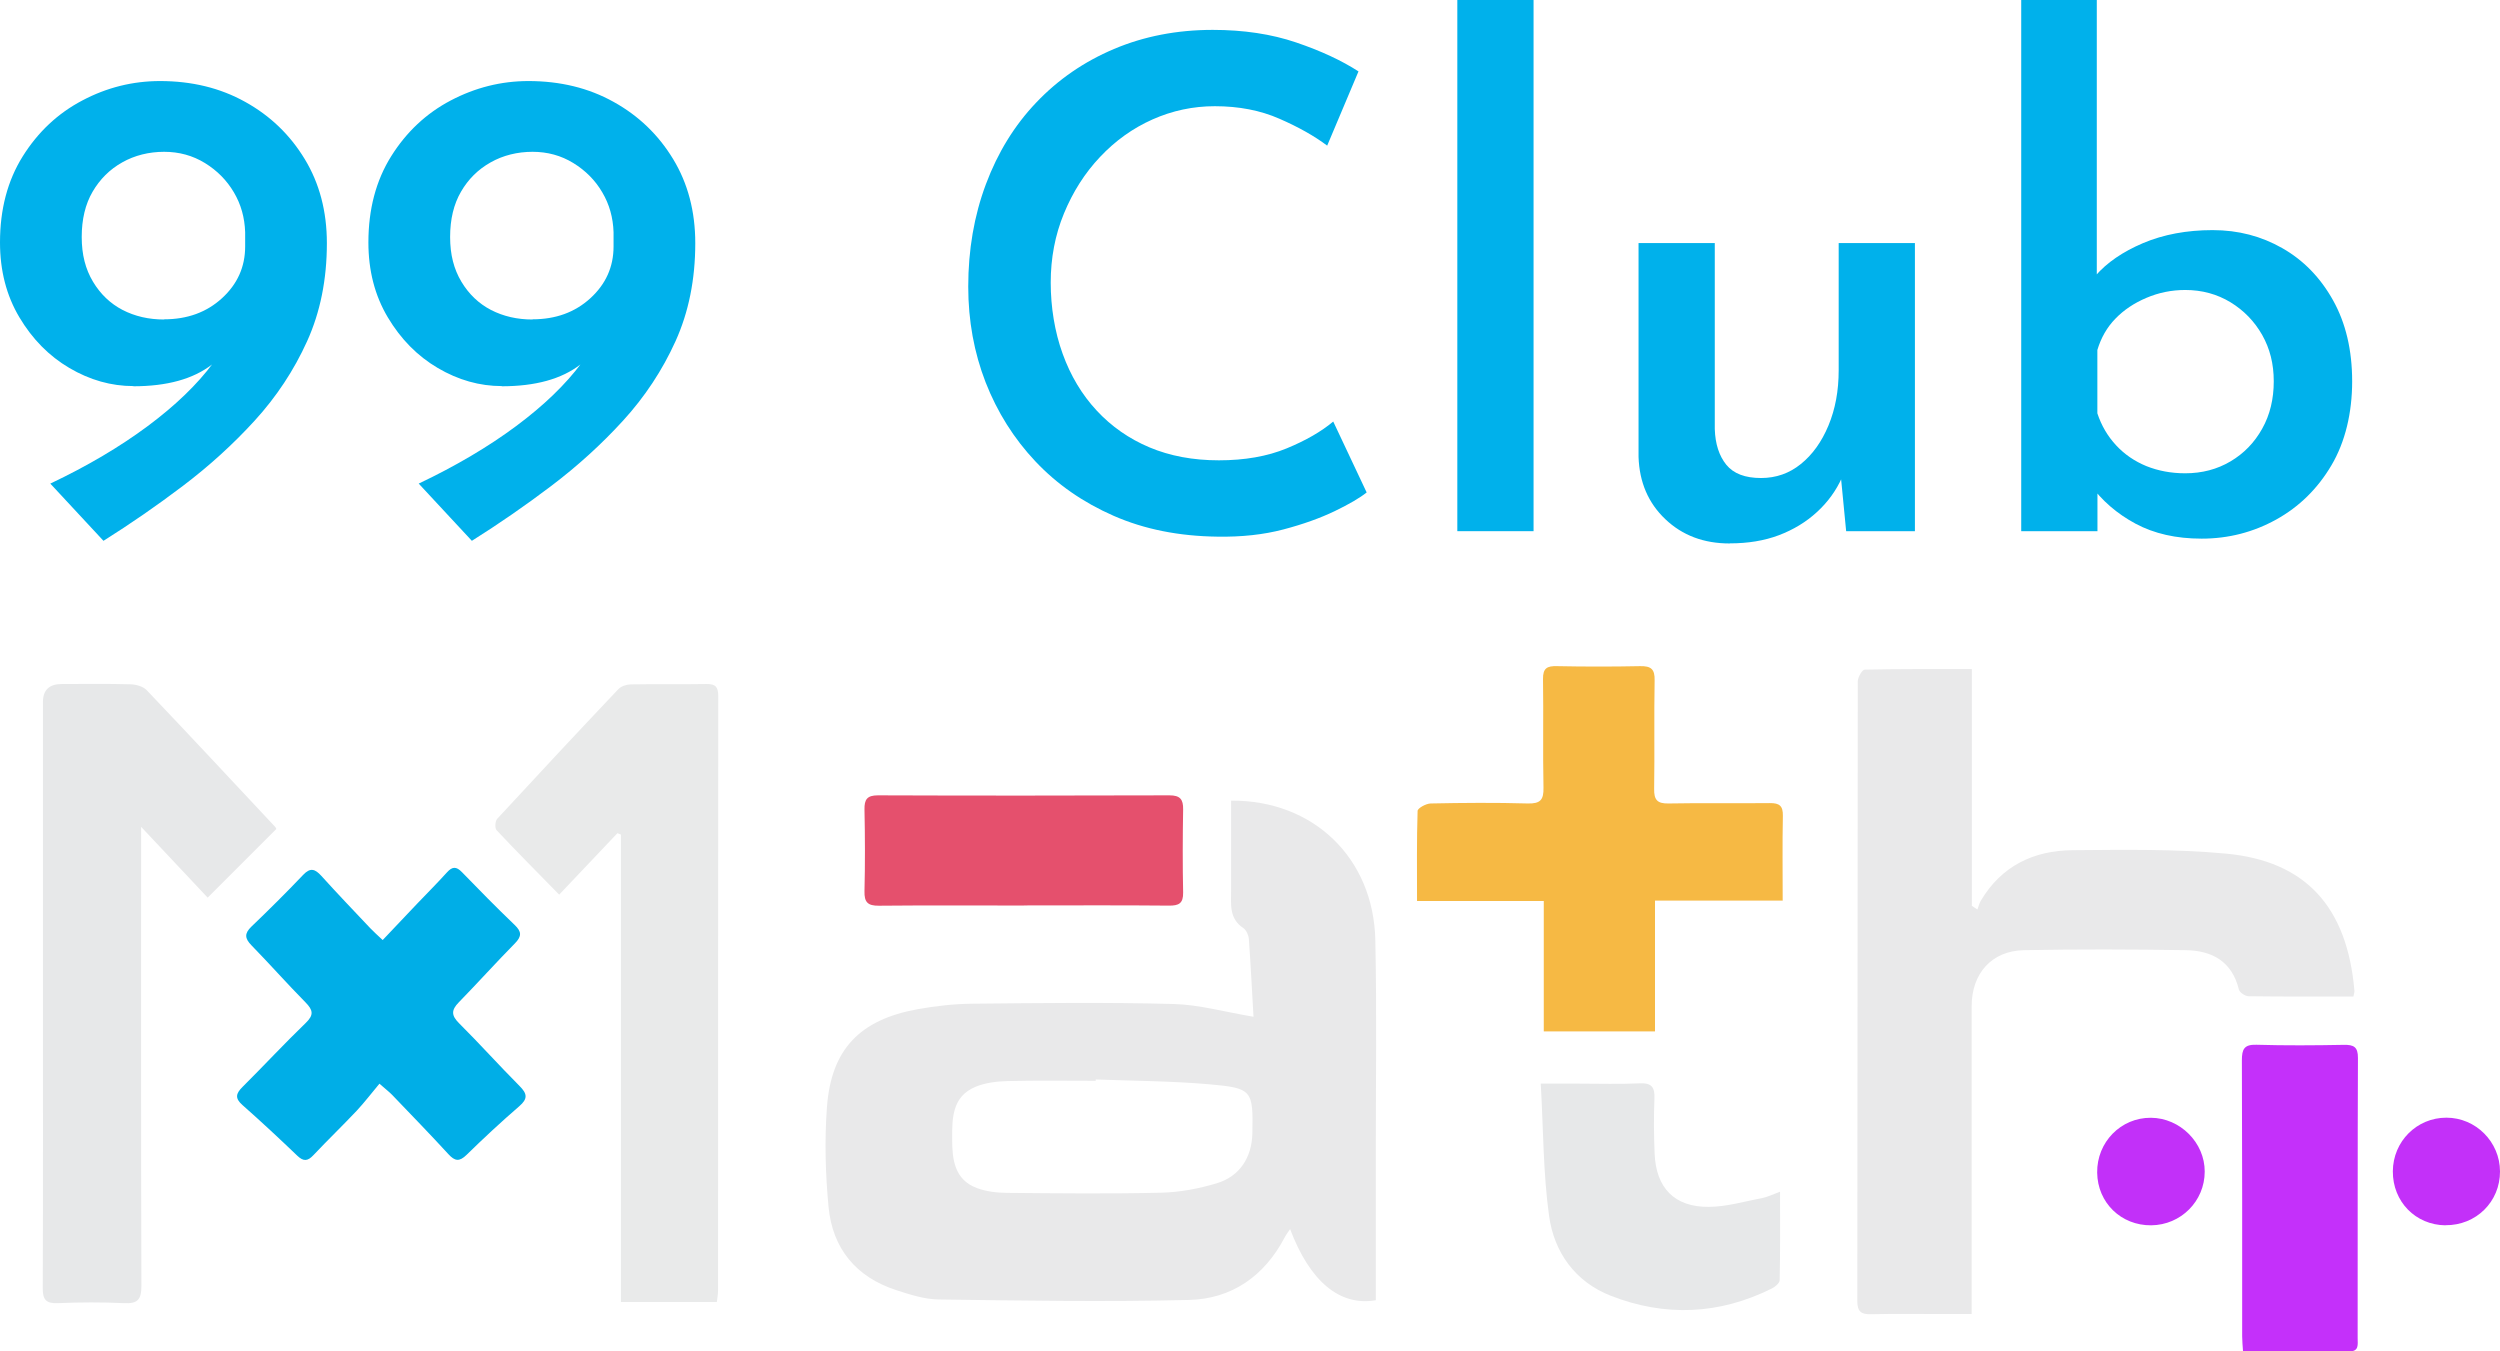
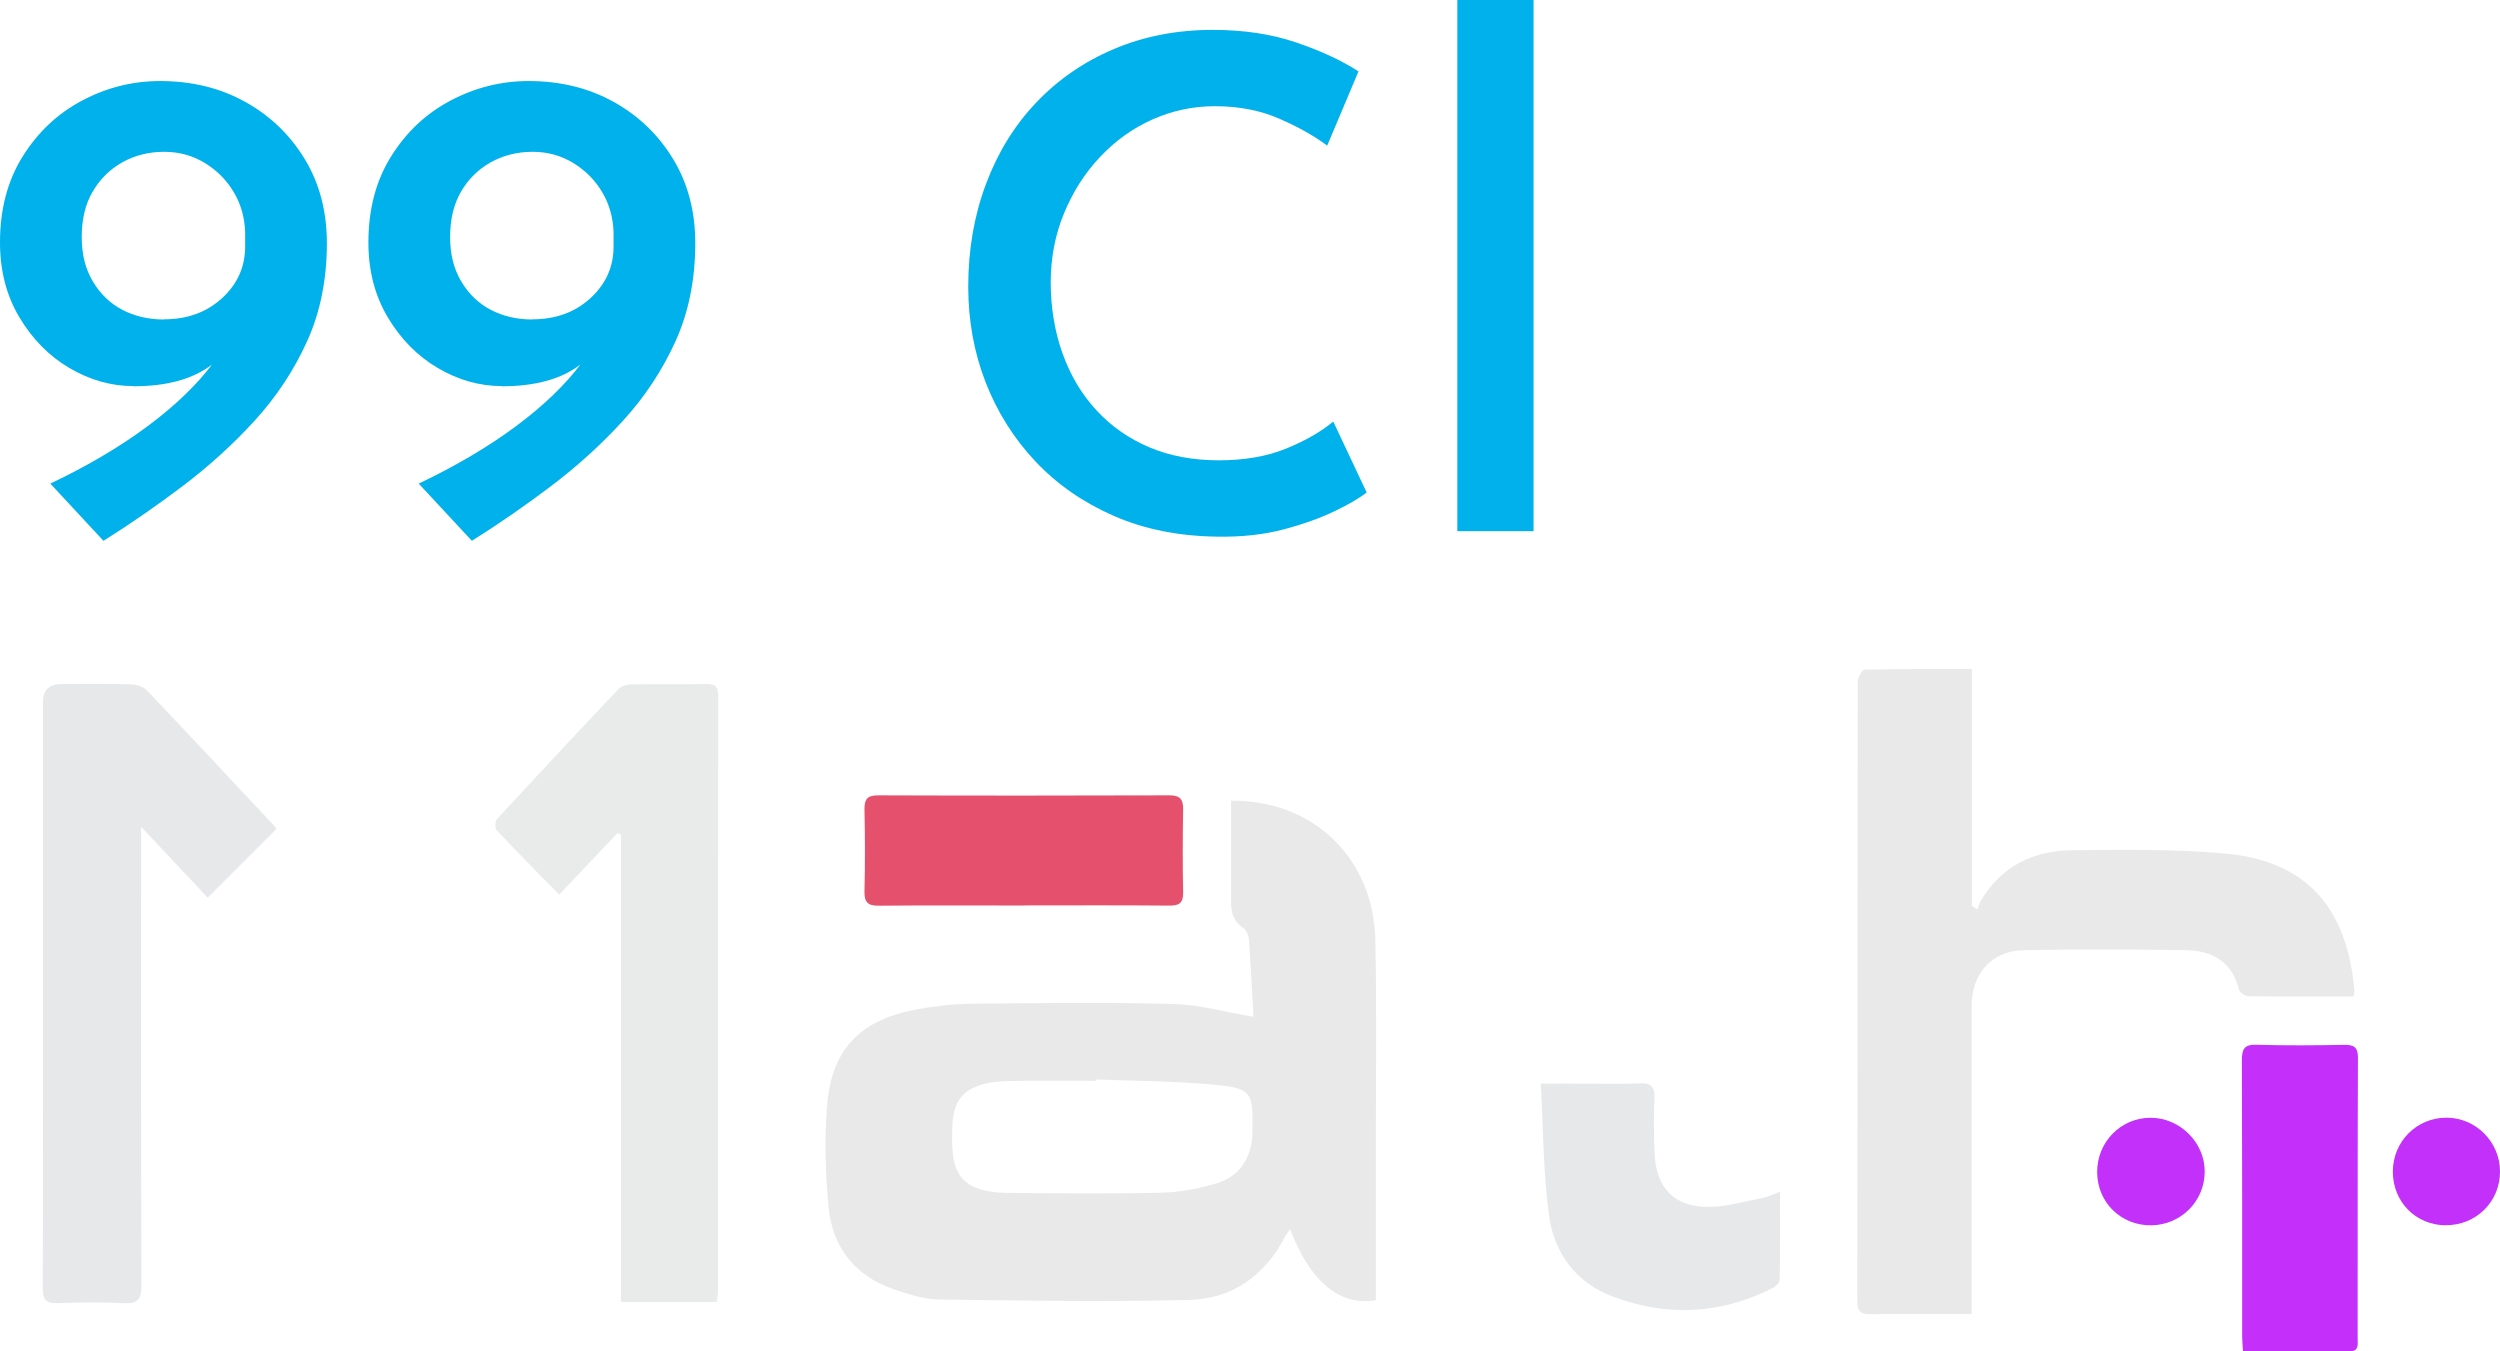
<svg xmlns="http://www.w3.org/2000/svg" id="Layer_2" viewBox="0 0 264.32 142.87">
  <defs>
    <style>.cls-1{fill:#c230f9;}.cls-1,.cls-2,.cls-3,.cls-4,.cls-5,.cls-6,.cls-7,.cls-8,.cls-9,.cls-10{stroke-width:0px;}.cls-2{fill:#c430fa;}.cls-3{fill:#c330f9;}.cls-4{fill:#e5506d;}.cls-5{fill:#f6b944;}.cls-6{fill:#e7e8e9;}.cls-7{fill:#e9eaea;}.cls-8{fill:#e9e9ea;}.cls-9{fill:#00b1eb;}.cls-10{fill:#00aee7;}</style>
  </defs>
  <g id="Layer_1-2">
    <path class="cls-8" d="m130.18,84.65c8.68-.06,15.05,6.07,15.23,14.75.16,7.54.05,15.09.05,22.64,0,4.62,0,9.23,0,13.85v1.58c-3.81.66-6.97-1.98-9.06-7.52-.22.33-.43.59-.58.89-2.14,4.08-5.59,6.49-10.1,6.6-8.82.22-17.66.07-26.49-.05-1.5-.02-3.03-.52-4.48-.99-4.25-1.38-6.73-4.4-7.15-8.79-.33-3.49-.43-7.05-.17-10.55.45-6.12,3.47-9.25,9.59-10.36,1.9-.34,3.84-.56,5.76-.58,7.1-.07,14.2-.16,21.29.03,2.72.07,5.41.84,8.46,1.35-.15-2.57-.29-5.39-.49-8.21-.03-.41-.27-.96-.59-1.17-1.52-1.01-1.29-2.52-1.29-3.99.01-2.68,0-5.36,0-8.04v-1.43Zm-14.33,29.47c0,.05,0,.1,0,.15-3.12,0-6.25-.05-9.37.03-1.12.03-2.31.18-3.33.6-2.49,1.03-2.49,3.33-2.48,5.54,0,2.14.24,4.28,2.61,5.17.99.37,2.12.5,3.19.51,5.45.05,10.91.11,16.35-.02,1.95-.05,3.94-.43,5.81-.99,2.45-.73,3.73-2.75,3.78-5.29.09-4.54,0-4.78-4.55-5.18-3.99-.35-8.01-.36-12.02-.51Z" />
    <path class="cls-8" d="m248.84,105.36c-3.76,0-7.43.02-11.1-.03-.36,0-.96-.4-1.03-.72-.73-2.97-2.84-4.11-5.61-4.15-5.7-.09-11.41-.11-17.12,0-3.41.07-5.52,2.47-5.52,5.92,0,10.17,0,20.34,0,30.52,0,.59,0,1.17,0,2.03-1.08,0-2.05,0-3.02,0-2.53,0-5.06-.04-7.59.02-1.06.03-1.48-.25-1.48-1.41.03-21.83.02-43.66.05-65.5,0-.43.47-1.24.73-1.24,3.71-.08,7.42-.06,11.33-.06v25.03c.2.13.39.26.59.39.12-.31.19-.65.36-.93,2.18-3.68,5.59-5.31,9.7-5.34,5.4-.04,10.83-.14,16.2.36,8.44.78,12.84,5.62,13.6,14.52.01.14-.05.28-.11.59Z" />
    <path class="cls-6" d="m21.96,94.91c-2.18-2.32-4.44-4.72-7.04-7.49,0,.97,0,1.53,0,2.09,0,15.49-.02,30.97.03,46.46,0,1.45-.41,1.88-1.84,1.81-2.33-.11-4.67-.1-7,0-1.26.05-1.6-.38-1.59-1.6.04-10.52.02-21.04.02-31.57,0-10.13,0-20.25,0-30.38q0-1.9,1.97-1.91c2.43,0,4.87-.04,7.3.03.58.02,1.32.22,1.7.62,4.55,4.78,9.05,9.61,13.56,14.43.1.1.15.25.14.25-2.4,2.41-4.77,4.77-7.26,7.26Z" />
    <path class="cls-7" d="m65.28,88.09c-2,2.11-3.99,4.21-6.16,6.5-2.3-2.35-4.49-4.55-6.62-6.82-.2-.21-.15-.96.07-1.2,4.24-4.59,8.5-9.16,12.8-13.7.29-.31.85-.5,1.29-.51,2.68-.05,5.36.01,8.04-.04,1.01-.02,1.24.37,1.24,1.31-.02,20.94-.02,41.88-.02,62.82,0,.38-.08.77-.13,1.21h-10.14v-49.42c-.12-.05-.25-.1-.37-.15Z" />
-     <path class="cls-5" d="m188.47,95.22h-13.49v13.83h-11.76v-13.79h-13.4c0-3.3-.04-6.41.06-9.52,0-.29.89-.78,1.38-.79,3.42-.07,6.85-.1,10.27,0,1.33.03,1.69-.38,1.66-1.68-.08-3.82.01-7.64-.05-11.46-.02-1.17.43-1.41,1.49-1.38,2.93.06,5.86.06,8.78,0,1.15-.02,1.56.31,1.53,1.51-.07,3.82.01,7.64-.05,11.46-.02,1.15.31,1.57,1.51,1.55,3.57-.07,7.15,0,10.72-.04,1.02-.01,1.4.29,1.38,1.35-.06,2.92-.02,5.84-.02,8.99Z" />
-     <path class="cls-10" d="m40.13,114.56c-.83.99-1.58,1.98-2.42,2.88-1.5,1.59-3.07,3.1-4.57,4.69-.61.65-1.05.69-1.71.06-1.9-1.82-3.82-3.61-5.79-5.35-.83-.73-.7-1.22,0-1.92,2.25-2.24,4.41-4.57,6.69-6.77.88-.85.76-1.36-.02-2.16-1.95-1.98-3.79-4.06-5.73-6.05-.7-.72-.76-1.24,0-1.97,1.86-1.78,3.69-3.6,5.47-5.47.77-.81,1.26-.62,1.92.1,1.7,1.88,3.44,3.7,5.18,5.54.37.39.77.74,1.31,1.25,1.25-1.32,2.43-2.57,3.62-3.82,1.06-1.11,2.15-2.2,3.18-3.34.56-.62.98-.64,1.58-.02,1.83,1.89,3.67,3.76,5.57,5.58.74.71.77,1.19.04,1.94-2.02,2.05-3.94,4.19-5.95,6.25-.8.82-.79,1.38.03,2.2,2.18,2.17,4.23,4.46,6.4,6.64.81.81.9,1.34-.03,2.14-1.91,1.65-3.77,3.38-5.57,5.14-.76.74-1.23.68-1.92-.07-1.94-2.12-3.95-4.18-5.94-6.26-.3-.31-.65-.58-1.36-1.2Z" />
    <path class="cls-2" d="m237.15,142.87c-.04-.62-.09-1.1-.09-1.58,0-9.73.01-19.46-.03-29.19,0-1.17.24-1.68,1.54-1.64,3.08.09,6.16.07,9.23.01,1.05-.02,1.51.21,1.5,1.39-.04,9.88-.02,19.76-.03,29.64,0,.62.17,1.38-.86,1.38-3.71,0-7.43,0-11.27,0Z" />
    <path class="cls-6" d="m188.2,126c0,3.24.03,6.3-.04,9.35,0,.31-.49.72-.85.89-5.55,2.76-11.27,3-17,.76-3.77-1.47-6-4.6-6.53-8.45-.63-4.53-.6-9.16-.88-13.98,1.62,0,2.84,0,4.06,0,2.13,0,4.27.07,6.4-.03,1.28-.06,1.61.42,1.56,1.62-.08,1.93-.06,3.87.02,5.81.15,3.62,2.09,5.66,5.72,5.63,1.9-.01,3.79-.58,5.68-.94.56-.11,1.09-.38,1.85-.66Z" />
    <path class="cls-4" d="m108.25,95.74c-5.11,0-10.22-.03-15.33.02-1.18.01-1.55-.37-1.52-1.54.07-2.88.06-5.76,0-8.63-.02-1.06.27-1.5,1.42-1.5,10.27.04,20.54.03,30.82,0,1.12,0,1.47.41,1.45,1.49-.05,2.93-.06,5.86,0,8.78.02,1.16-.45,1.4-1.51,1.39-5.11-.05-10.22-.02-15.33-.02h0Z" />
    <path class="cls-1" d="m227.45,129.55c-3.19.03-5.68-2.39-5.72-5.57-.04-3.23,2.51-5.82,5.68-5.8,3.09.02,5.7,2.63,5.69,5.69,0,3.13-2.52,5.65-5.66,5.68Z" />
    <path class="cls-3" d="m258.56,129.55c-3.17-.03-5.59-2.51-5.57-5.71.02-3.16,2.53-5.67,5.66-5.67,3.11,0,5.66,2.56,5.67,5.68.01,3.21-2.53,5.72-5.77,5.69Z" />
    <path class="cls-9" d="m14.11,40.82c-2.35,0-4.61-.64-6.77-1.91-2.16-1.27-3.92-3.06-5.29-5.36-1.37-2.3-2.05-4.94-2.05-7.92,0-3.5.8-6.54,2.41-9.11,1.61-2.57,3.71-4.54,6.3-5.9,2.59-1.37,5.33-2.05,8.21-2.05,3.36,0,6.36.73,9,2.2,2.64,1.46,4.74,3.48,6.3,6.05,1.56,2.57,2.34,5.53,2.34,8.89,0,3.84-.7,7.3-2.09,10.37-1.39,3.07-3.24,5.87-5.54,8.39-2.3,2.52-4.84,4.82-7.6,6.91-2.76,2.09-5.56,4.02-8.39,5.8l-5.62-6.05c3.94-1.87,7.37-3.9,10.3-6.08,2.93-2.18,5.23-4.4,6.91-6.66,1.68-2.26,2.57-4.42,2.66-6.48l2.3.22c-1.39,2.74-3.08,4.87-5.08,6.41-1.99,1.54-4.76,2.3-8.32,2.3Zm3.24-7.06c2.45,0,4.49-.74,6.12-2.23,1.63-1.49,2.45-3.31,2.45-5.47v-1.51c-.05-1.54-.44-2.94-1.19-4.21-.75-1.27-1.76-2.3-3.06-3.1s-2.74-1.19-4.32-1.19-3.11.37-4.43,1.12c-1.32.74-2.36,1.78-3.13,3.1-.77,1.32-1.15,2.92-1.15,4.79s.4,3.4,1.19,4.72c.79,1.32,1.84,2.32,3.13,2.99,1.3.67,2.76,1.01,4.39,1.01Z" />
    <path class="cls-9" d="m53.06,40.82c-2.35,0-4.61-.64-6.77-1.91-2.16-1.27-3.92-3.06-5.29-5.36-1.37-2.3-2.05-4.94-2.05-7.92,0-3.5.8-6.54,2.41-9.11,1.61-2.57,3.71-4.54,6.3-5.9s5.33-2.05,8.21-2.05c3.36,0,6.36.73,9,2.2,2.64,1.46,4.74,3.48,6.3,6.05,1.56,2.57,2.34,5.53,2.34,8.89,0,3.84-.7,7.3-2.09,10.37-1.39,3.07-3.24,5.87-5.54,8.39s-4.84,4.82-7.6,6.91c-2.76,2.09-5.56,4.02-8.39,5.8l-5.62-6.05c3.93-1.87,7.37-3.9,10.3-6.08,2.93-2.18,5.23-4.4,6.91-6.66,1.68-2.26,2.57-4.42,2.66-6.48l2.3.22c-1.39,2.74-3.08,4.87-5.08,6.41-1.99,1.54-4.76,2.3-8.32,2.3Zm3.24-7.06c2.45,0,4.49-.74,6.12-2.23,1.63-1.49,2.45-3.31,2.45-5.47v-1.51c-.05-1.54-.44-2.94-1.19-4.21-.74-1.27-1.76-2.3-3.06-3.1s-2.74-1.19-4.32-1.19-3.11.37-4.43,1.12c-1.32.74-2.37,1.78-3.13,3.1-.77,1.32-1.15,2.92-1.15,4.79s.4,3.4,1.19,4.72c.79,1.32,1.84,2.32,3.13,2.99,1.3.67,2.76,1.01,4.39,1.01Z" />
    <path class="cls-9" d="m144.5,52.06c-.72.58-1.85,1.24-3.38,1.98-1.54.74-3.35,1.39-5.44,1.94s-4.4.8-6.95.76c-4.08-.05-7.74-.78-10.98-2.2-3.24-1.42-6-3.34-8.28-5.76-2.28-2.42-4.03-5.21-5.26-8.35-1.22-3.14-1.84-6.52-1.84-10.12,0-3.89.62-7.5,1.87-10.84,1.25-3.34,3.02-6.22,5.33-8.64,2.3-2.42,5.04-4.31,8.21-5.65,3.17-1.34,6.65-2.02,10.44-2.02,3.26,0,6.2.44,8.82,1.33,2.62.89,4.81,1.91,6.59,3.06l-3.31,7.85c-1.34-1.01-3.02-1.96-5.04-2.84-2.02-.89-4.3-1.33-6.84-1.33-2.3,0-4.5.47-6.59,1.4s-3.94,2.26-5.54,3.96c-1.61,1.7-2.88,3.7-3.82,5.98-.94,2.28-1.4,4.72-1.4,7.31s.42,5.2,1.26,7.52c.84,2.33,2.04,4.33,3.6,6.01,1.56,1.68,3.42,2.98,5.58,3.89,2.16.91,4.61,1.37,7.34,1.37s5.12-.42,7.16-1.26c2.04-.84,3.68-1.79,4.93-2.84l3.53,7.49Z" />
    <path class="cls-9" d="m154.08,0h8.06v56.16h-8.06V0Z" />
-     <path class="cls-9" d="m182.88,57.46c-2.74,0-5-.85-6.8-2.56-1.8-1.7-2.75-3.9-2.84-6.59v-22.61h8.06v19.66c.05,1.58.46,2.84,1.22,3.78.77.94,1.99,1.4,3.67,1.4,1.58,0,2.99-.49,4.21-1.48,1.22-.98,2.2-2.34,2.92-4.07s1.08-3.67,1.08-5.83v-13.46h8.06v30.46h-7.27l-.65-6.7.22,1.01c-.62,1.39-1.51,2.62-2.66,3.67-1.15,1.06-2.5,1.87-4.03,2.45-1.54.58-3.26.86-5.18.86Z" />
-     <path class="cls-9" d="m232.77,56.95c-2.69,0-5.02-.53-6.98-1.58-1.97-1.06-3.58-2.45-4.82-4.18l.79-2.09v7.06h-8.06V0h7.99v31.97l-.14-2.81c1.2-1.39,2.88-2.54,5.04-3.46,2.16-.91,4.61-1.37,7.34-1.37s5.15.64,7.38,1.91c2.23,1.27,4.02,3.11,5.36,5.51,1.34,2.4,2.02,5.26,2.02,8.57s-.73,6.42-2.2,8.89c-1.46,2.47-3.41,4.38-5.83,5.72s-5.05,2.02-7.88,2.02Zm-1.73-6.91c1.78,0,3.37-.42,4.79-1.26,1.42-.84,2.53-1.99,3.35-3.46.82-1.46,1.22-3.13,1.22-5s-.41-3.46-1.22-4.9c-.82-1.44-1.93-2.59-3.35-3.46-1.42-.86-3.01-1.3-4.79-1.3-1.44,0-2.81.28-4.1.83-1.3.55-2.39,1.28-3.28,2.2-.89.91-1.52,2.02-1.91,3.31v6.7c.43,1.3,1.09,2.42,1.98,3.38.89.96,1.96,1.69,3.2,2.2,1.25.5,2.62.76,4.1.76Z" />
  </g>
</svg>